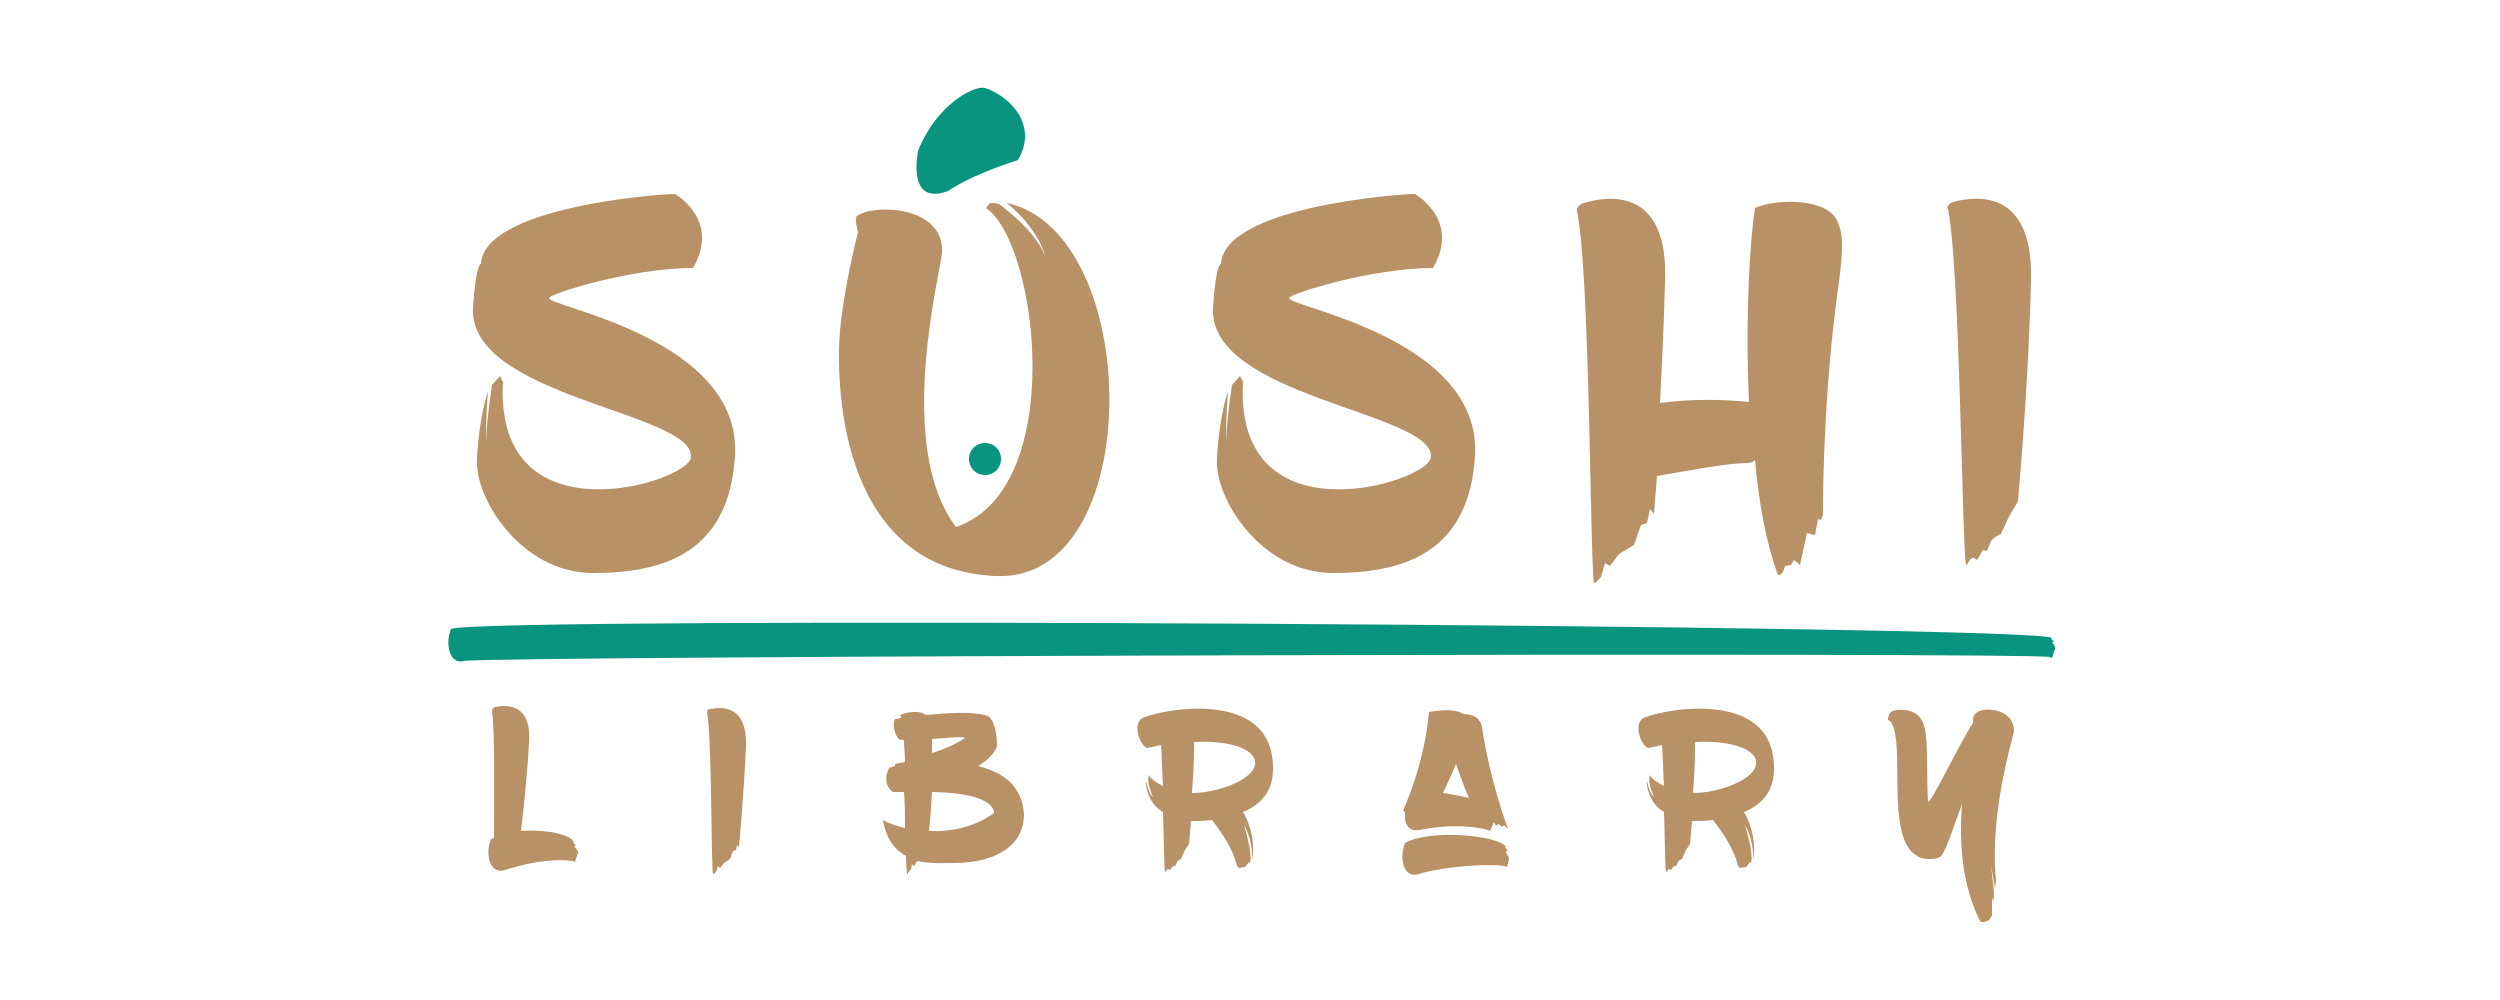
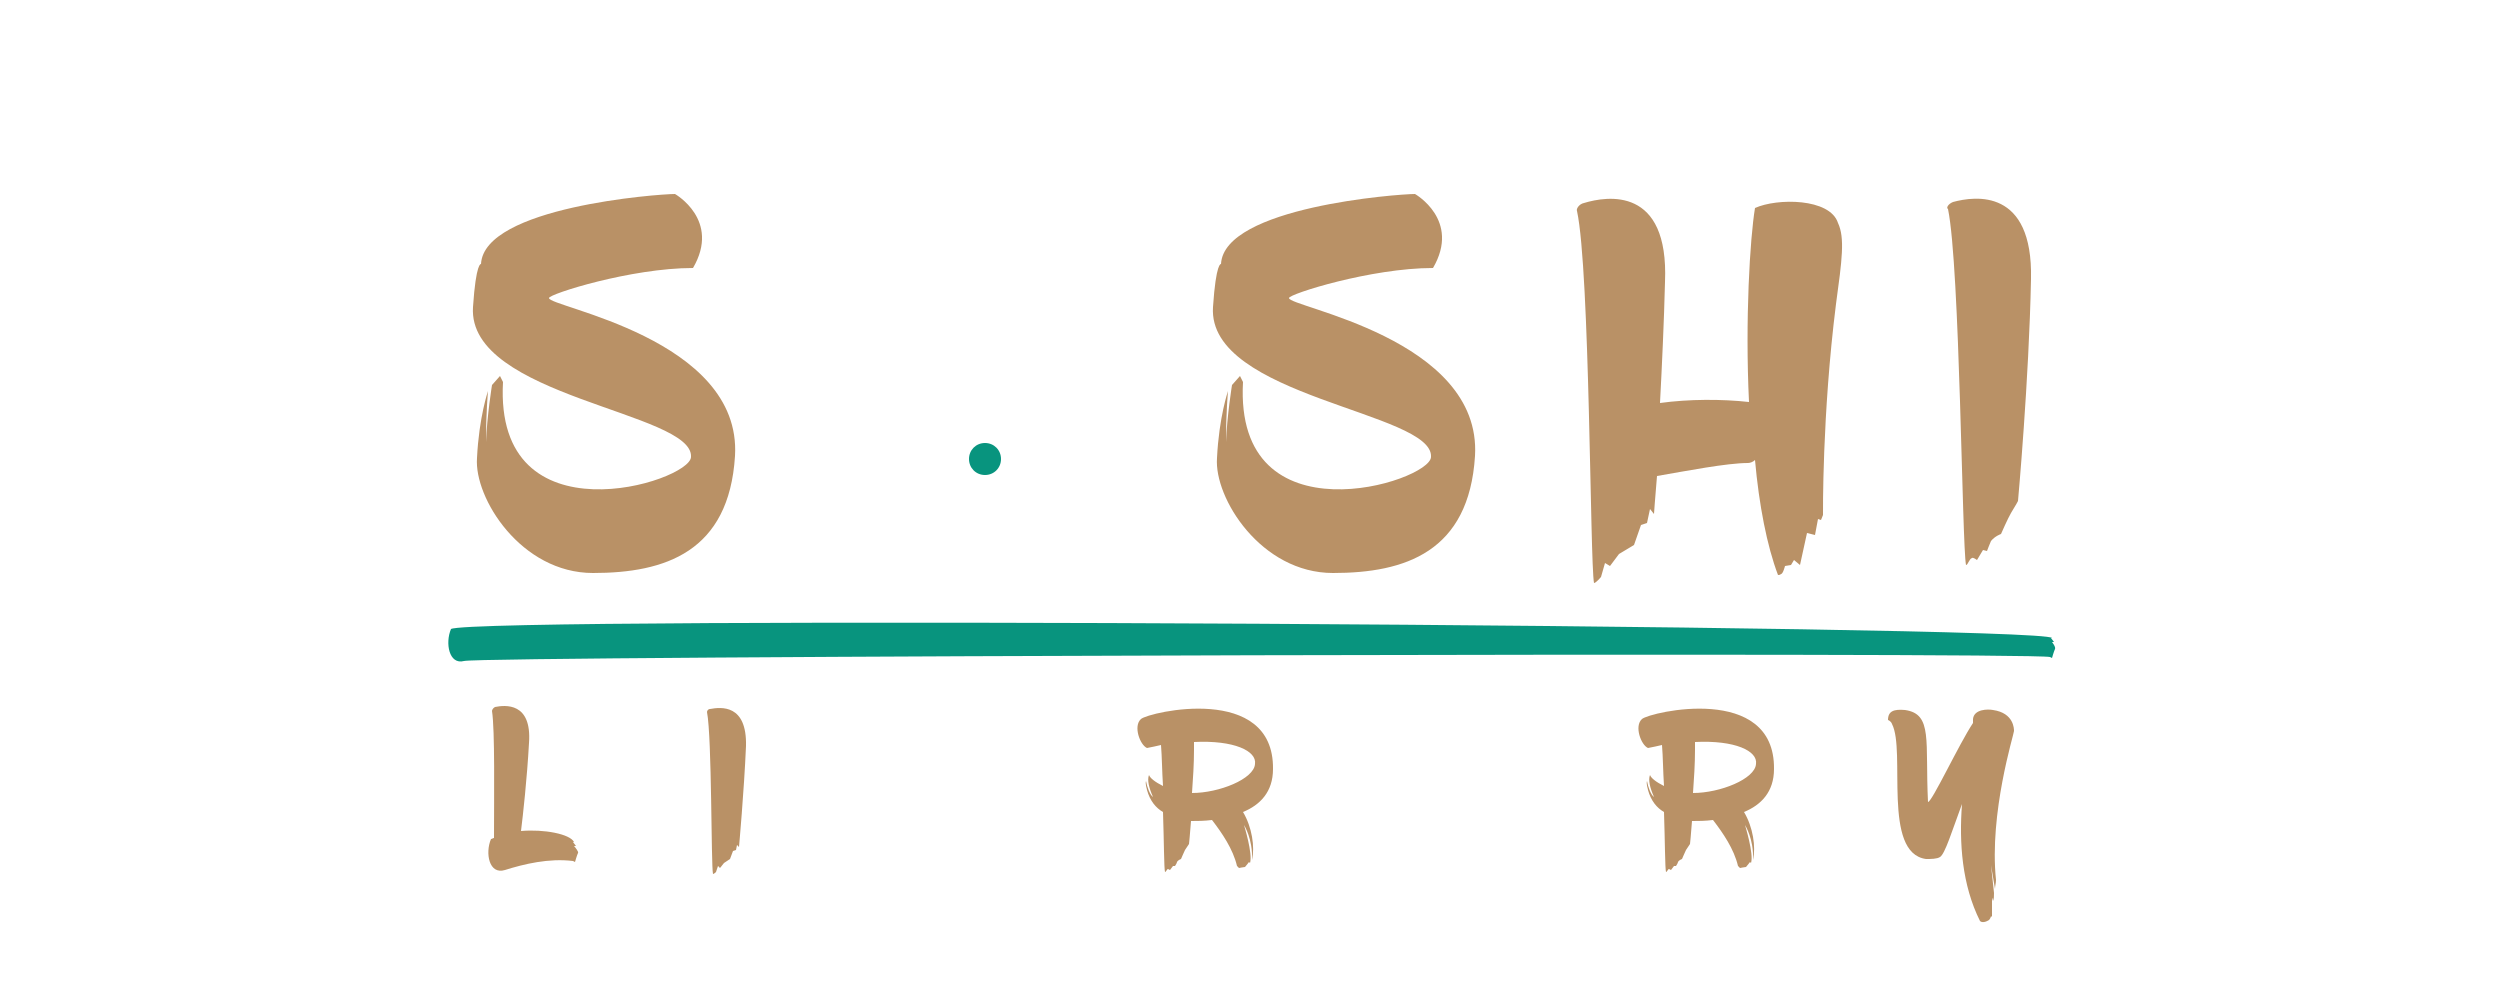
<svg xmlns="http://www.w3.org/2000/svg" id="Layer_1" x="0px" y="0px" viewBox="0 0 250 100" style="enable-background:new 0 0 250 100;" xml:space="preserve">
  <style type="text/css">	.st0{fill:#B99166;}	.st1{fill:#08947E;}</style>
  <g>
    <path class="st0" d="M69.3,26.8c-6.2,0-14.4,2.6-14.4,3c-0.1,0.9,19.3,4,18.6,15.8c-0.6,9.6-7,11.7-14.2,11.7s-11.9-7.5-11.6-11.5  c0.2-4.1,1.1-6.7,1.1-6.7s-0.2,2.1-0.2,5.1c0.1-2.6,0.6-5.7,0.6-5.7l0.8-0.9l0.3,0.6c-0.9,16.1,18.7,10,18.8,7.5  c0.3-4.5-22.4-6-21.8-15c0.3-4.5,0.8-4.3,0.8-4.3c0.3-5.7,17.7-7,19.4-7C67.5,19.4,72.1,22,69.3,26.8" />
    <path class="st0" d="M143.3,26.8c-6.2,0-14.4,2.6-14.4,3c-0.1,0.9,19.3,4,18.6,15.8c-0.6,9.6-7,11.7-14.2,11.7  c-7.2,0-11.9-7.5-11.6-11.5c0.2-4.1,1.1-6.7,1.1-6.7s-0.2,2.1-0.2,5.1c0.1-2.6,0.6-5.7,0.6-5.7l0.8-0.9l0.3,0.6  c-0.9,16.1,18.7,10,18.8,7.5c0.3-4.5-22.4-6-21.8-15c0.3-4.5,0.8-4.3,0.8-4.3c0.3-5.7,17.7-7,19.4-7  C141.5,19.4,146.1,22,143.3,26.8" />
    <path class="st0" d="M183.6,30.4c-1.4,11.1-1.3,21.1-1.3,21.1l-0.2,0.5l-0.3-0.1l-0.3,1.6l-0.4-0.1l-0.4-0.1l-0.7,3.2l-0.6-0.5  l-0.3,0.5l-0.6,0.1c0,0-0.2,0.8-0.4,0.8c-0.1,0.1-0.2,0.1-0.3,0.1c-1.1-2.9-1.9-7-2.3-11.5c-0.2,0.2-0.5,0.3-0.7,0.3  c-2.1,0-6.2,0.8-9.1,1.3c-0.2,2.3-0.3,3.8-0.3,3.8l-0.4-0.5l-0.3,1.4l-0.6,0.2l-0.7,2l-1.5,0.9l-0.9,1.2l-0.5-0.3l-0.4,1.4  c0,0-0.5,0.6-0.7,0.6c-0.4-2.1-0.4-31.2-1.7-37.2c-0.1-0.2,0.2-0.7,0.7-0.8c2.3-0.7,8.5-1.7,8.1,7.9c-0.1,4-0.3,8.3-0.5,12.1  c2.9-0.4,6.2-0.4,8.9-0.1c-0.4-8.2,0.1-16.4,0.6-19.4c2.2-1,7.5-1,8.3,1.5C184.5,23.8,184.2,26,183.6,30.4" />
    <path class="st0" d="M195.3,20.2c2.2-0.6,8-1.4,7.8,7.7c-0.2,10.1-1.3,22.2-1.3,22.2s-0.2,0.4-0.7,1.2c-0.3,0.5-1,2.1-1,2.1  s-0.6,0.2-1,0.7c-0.1,0.2-0.4,1-0.4,1l-0.4-0.1l-0.6,1c0,0-0.4-0.3-0.5-0.2c-0.3,0.1-0.4,0.7-0.6,0.7c-0.4-2-0.6-29.8-1.8-35.6  C194.6,20.8,194.8,20.4,195.3,20.2" />
    <path class="st0" d="M57.8,85.3c-0.1,0.2-0.3,0.9-0.3,0.9l-0.2-0.1c-2.4-0.3-4.9,0.3-6.8,0.9c-1.6,0.5-2-1.7-1.4-3.1  c0.1,0,0.2-0.1,0.3-0.1c0-4.1,0.1-10.8-0.2-12.7c0-0.1,0.1-0.3,0.3-0.4c1-0.2,3.7-0.5,3.4,3.6c-0.2,3.6-0.6,7.2-0.8,8.8  c2.3-0.2,4.9,0.3,5.3,1.1c0,0-0.1,0-0.1,0l0.3,0.4l-0.2,0C57.5,84.7,57.9,85.2,57.8,85.3" />
    <path class="st0" d="M74.6,74.6c-0.2,4.6-0.7,10.1-0.7,10.1l-0.2-0.2L73.6,85l-0.3,0.1l-0.3,0.8l-0.6,0.4L72,86.8l-0.2-0.2  l-0.2,0.6c0,0-0.2,0.2-0.3,0.2c-0.2-0.9-0.1-13.6-0.6-16.2c0-0.1,0.1-0.3,0.3-0.3C72.1,70.7,74.7,70.4,74.6,74.6" />
-     <path class="st0" d="M95.4,86.3c-0.8,0-2.3,0.1-3.7-0.2c-0.1,0.2-0.2,0.3-0.2,0.4c-0.1,0.2-0.3,0-0.3-0.2c-0.1,0.5,0,0.6-0.2,0.7  c-0.1,0.1-0.2,0.4-0.3,0.4c0-0.2-0.1-0.8-0.1-1.8c-1.1-0.6-2-1.7-2.3-3.6c0.5,0.3,1.3,0.6,2.2,0.8c0-1.1,0-2.4-0.1-3.6  c-0.4,0-0.7,0-1.1,0c0,0-1.2-0.7-0.4-2.4c0,0,0.2-0.1,0.6-0.2l0-0.2c0,0,0.4-0.1,1-0.2c0-0.8-0.1-1.5-0.1-2.2c-0.3,0-0.4,0-0.5-0.1  c-0.4-0.3-0.7-1.5-0.4-2c0,0,0.2,0,0.6-0.1c0-0.1,0-0.2-0.1-0.3c0,0,1.6-0.7,2.6,0c2.1-0.2,4.7-0.4,6.2,0.1c0.7,0.5,0.9,1.9,0.9,3  c0,0-0.2,1-1.9,2c2.4,0.6,4.4,1.9,4.6,4.8C102.4,84.8,99.2,86.3,95.4,86.3 M93.2,79.2c-0.1,1.8-0.2,3.1-0.3,3.9  c2.2,0.1,4.6-0.4,6.5-1.8C99.4,81.3,99.7,79.3,93.2,79.2 M93.2,75.3c1.3-0.4,2.6-1,3.3-1.5c-0.3-0.2-1.8,0-3.3,0.1  C93.2,74.3,93.2,74.8,93.2,75.3" />
    <path class="st0" d="M124.3,81.2c0.9,1.5,1.2,3.5,0.9,4.8c0.1-2.1-0.8-3.5-0.8-3.5s0.9,2.9,0.6,3.8c0,0-0.1-0.1-0.1-0.1  s-0.3,0.4-0.4,0.5c-0.1,0-0.6,0.1-0.6,0.1l-0.2-0.2c-0.4-1.7-1.5-3.3-2.5-4.6c-0.8,0.1-1.5,0.1-2,0.1h-0.1  c-0.1,1.4-0.2,2.3-0.2,2.3s-0.2,0.3-0.4,0.6c-0.1,0.2-0.4,0.9-0.4,0.9s-0.3,0.1-0.4,0.3c0,0.1-0.2,0.4-0.2,0.4l-0.2,0l-0.3,0.4  c0,0-0.2-0.1-0.2-0.1c-0.1,0-0.2,0.3-0.3,0.3c-0.1-0.4-0.1-3-0.2-6c-0.7-0.4-1.3-1.1-1.6-2.2c0-0.1-0.2-0.6-0.1-0.9  c0.1,0.6,0.4,1.4,0.7,1.6c-0.4-0.9-0.6-1.7-0.4-2.2c0.1,0.3,0.6,0.7,1.4,1.1c-0.1-1.5-0.1-2.9-0.2-4.1c-0.4,0.1-0.9,0.2-1.4,0.3  c-0.7-0.3-1.4-2.2-0.6-2.9c0.8-0.7,13.3-3.6,13.2,5C127.3,79.2,126,80.5,124.3,81.2 M119.4,74.2c0,0.2,0,0.5,0,0.8  c0,1.4-0.1,2.9-0.2,4.3c2.7,0,6.2-1.4,6.3-2.9C125.7,75.1,123.4,74,119.4,74.2" />
-     <path class="st0" d="M150.9,85.8c0,0.2-0.2,0.9-0.2,0.9l-0.2-0.1c-2.4-0.3-6.8,0.2-8.6,0.8c-1.6,0.5-2-1.6-1.4-3.1  c2.4-1.4,9.4-0.8,10.1,0.4c0,0-0.1,0-0.1,0l0.3,0.4l-0.2,0C150.5,85.2,150.9,85.7,150.9,85.8 M140.3,81.1c1.1-2.6,2.2-5.8,2.6-9.9  c1.8-0.3,2.9-0.2,3.4,0.2c0.9,0,1.7,0.3,1.9,1.3c0.2,1.4,0.9,5.5,2.6,10.2c0,0-0.4-0.4-0.4-0.4l-0.2,0.2l-0.2-0.2l-0.2-0.1  l-0.2,0.2c0,0-0.1-0.2-0.2-0.4c-0.1,0.2-0.4,0.9-0.4,0.9l-0.2-0.1c-2.3-0.6-4.9-0.4-6.9,0c-1,0.2-1.5-0.6-1.4-1.6  C140.5,81.3,140.5,81.1,140.3,81.1 M146.9,79.8c-0.5-1.1-0.9-2.3-1.3-3.4c-0.4,1-0.9,2-1.3,2.9C145.1,79.4,146.1,79.6,146.9,79.8" />
    <path class="st0" d="M174.4,81.2c0.9,1.5,1.2,3.5,0.9,4.8c0.1-2.1-0.8-3.5-0.8-3.5s0.9,2.9,0.6,3.8c0,0-0.1-0.1-0.1-0.1  s-0.3,0.4-0.4,0.5c-0.1,0-0.6,0.1-0.6,0.1l-0.2-0.2c-0.4-1.7-1.5-3.3-2.5-4.6c-0.8,0.1-1.5,0.1-2,0.1h-0.1  c-0.1,1.4-0.2,2.3-0.2,2.3s-0.2,0.3-0.4,0.6c-0.1,0.2-0.4,0.9-0.4,0.9s-0.3,0.1-0.4,0.3c0,0.1-0.2,0.4-0.2,0.4l-0.2,0l-0.3,0.4  c0,0-0.2-0.1-0.2-0.1c-0.1,0-0.2,0.3-0.3,0.3c-0.1-0.4-0.1-3-0.2-6c-0.7-0.4-1.3-1.1-1.6-2.2c0-0.1-0.2-0.6-0.1-0.9  c0.1,0.6,0.4,1.4,0.7,1.6c-0.4-0.9-0.6-1.7-0.4-2.2c0.1,0.3,0.6,0.7,1.4,1.1c-0.1-1.5-0.1-2.9-0.2-4.1c-0.4,0.1-0.9,0.2-1.4,0.3  c-0.7-0.3-1.4-2.2-0.6-2.9c0.8-0.7,13.3-3.6,13.2,5C177.4,79.2,176.1,80.5,174.4,81.2 M169.5,74.2c0,0.2,0,0.5,0,0.8  c0,1.4-0.1,2.9-0.2,4.3c2.7,0,6.2-1.4,6.3-2.9C175.8,75.1,173.5,74,169.5,74.2" />
    <path class="st0" d="M201.4,73.1c0,0.3-2.5,8.2-1.8,14.9c0,0.3-0.1,0.6-0.1,0.9c0,0-0.4-2.4-0.4-2.4s0.3,2.8,0.3,2.8  c0,0.3,0,0.6-0.1,0.8c0,0-0.1-0.4-0.1-0.3c0,0,0,0.6,0,0.6c0,0.9,0,1.1,0,1.3c0,0,0,0-0.1-0.1c0,0.1-0.1,0.3-0.2,0.4  c-0.3,0.2-0.7,0.3-0.9,0.1c-1.8-3.6-2.1-7.8-1.8-11.7c-1,2.7-1.7,5-2.2,5.3c-0.3,0.2-0.9,0.2-1.4,0.2c-4.4-0.6-2-10.8-3.4-13.5  c-0.1-0.3-0.4-0.4-0.4-0.4c0-0.9,0.6-1.1,1.7-1c2.8,0.4,2,3.1,2.3,9.2c0.4,0,3.1-5.8,4.5-7.9c0-0.1,0-0.2,0-0.4c0.1-1,1.5-1,2-0.9  C201.4,71.3,201.4,72.9,201.4,73.1" />
-     <path class="st0" d="M95.6,52.7c11.2-3.8,8.2-28.4,3-31.9l0.4-0.5c0.3,0,0.6,0,0.9,0.1c0.1,0.1,3.7,2.6,4.7,5.4  c-1-3.4-4-5.5-3.9-5.5c13.7,3,14,38.1-1.2,37.3c-15.2-0.7-15.7-18.2-15.6-22.8c0.1-4.6,1.9-11.6,1.9-11.6s-0.4-1.4-0.1-1.6  c1.5-1.2,8.6-1.1,8.5,3.5C94.3,26.4,89.3,44.4,95.6,52.7" />
-     <path class="st1" d="M101.8,16c-5.2,1.7-6.8,3-7,3.1c-3.2,1.2-3.4-1.7-3-4c1.8-4.6,5.6-6.6,6.7-6.3C100.5,9.4,104,12.2,101.8,16" />
    <path class="st1" d="M100.1,45.9c0,0.9-0.7,1.6-1.6,1.6c-0.9,0-1.6-0.7-1.6-1.6c0-0.9,0.7-1.6,1.6-1.6  C99.4,44.3,100.1,45,100.1,45.9" />
    <path class="st1" d="M205.2,63.8c0,0-0.1,0-0.1,0l0.3,0.4l-0.2,0c0,0,0.4,0.5,0.3,0.7c-0.1,0.2-0.3,0.9-0.3,0.9l-0.2-0.1  c-2.2-0.5-156.9-0.1-158.6,0.4c-1.5,0.4-1.9-1.8-1.3-3.2C47.3,61.6,204.5,62.5,205.2,63.8" />
  </g>
</svg>